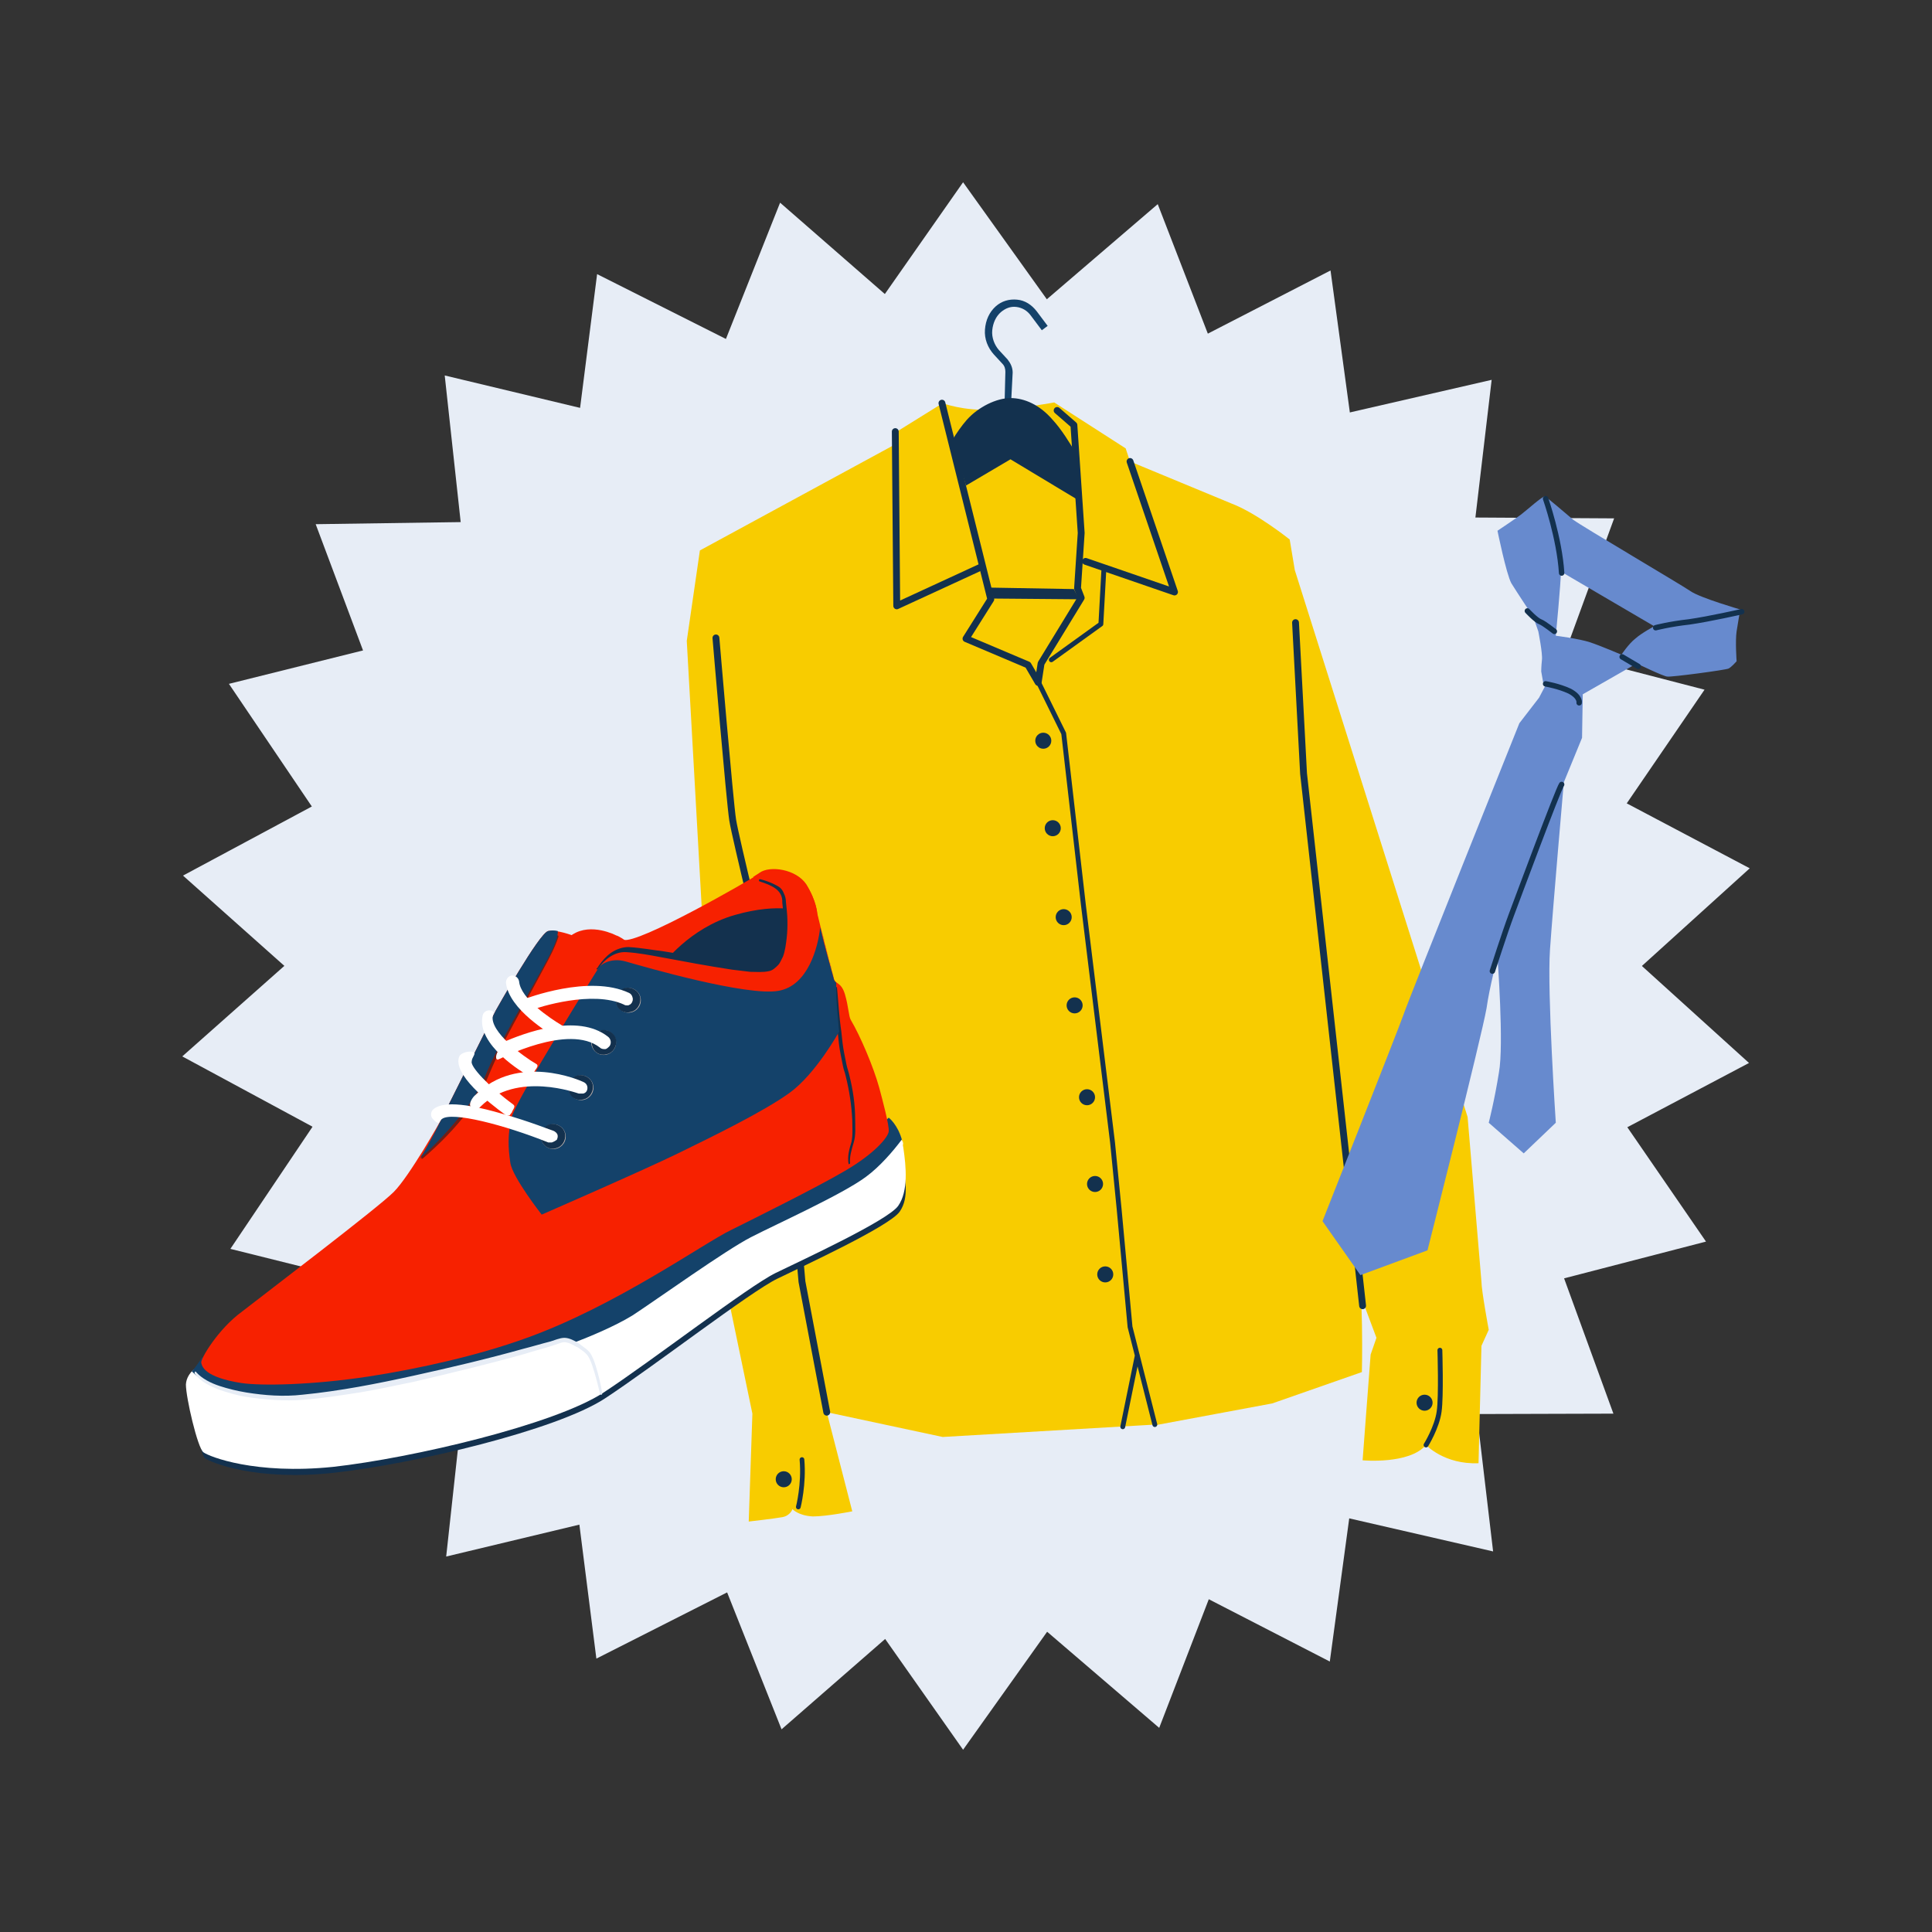
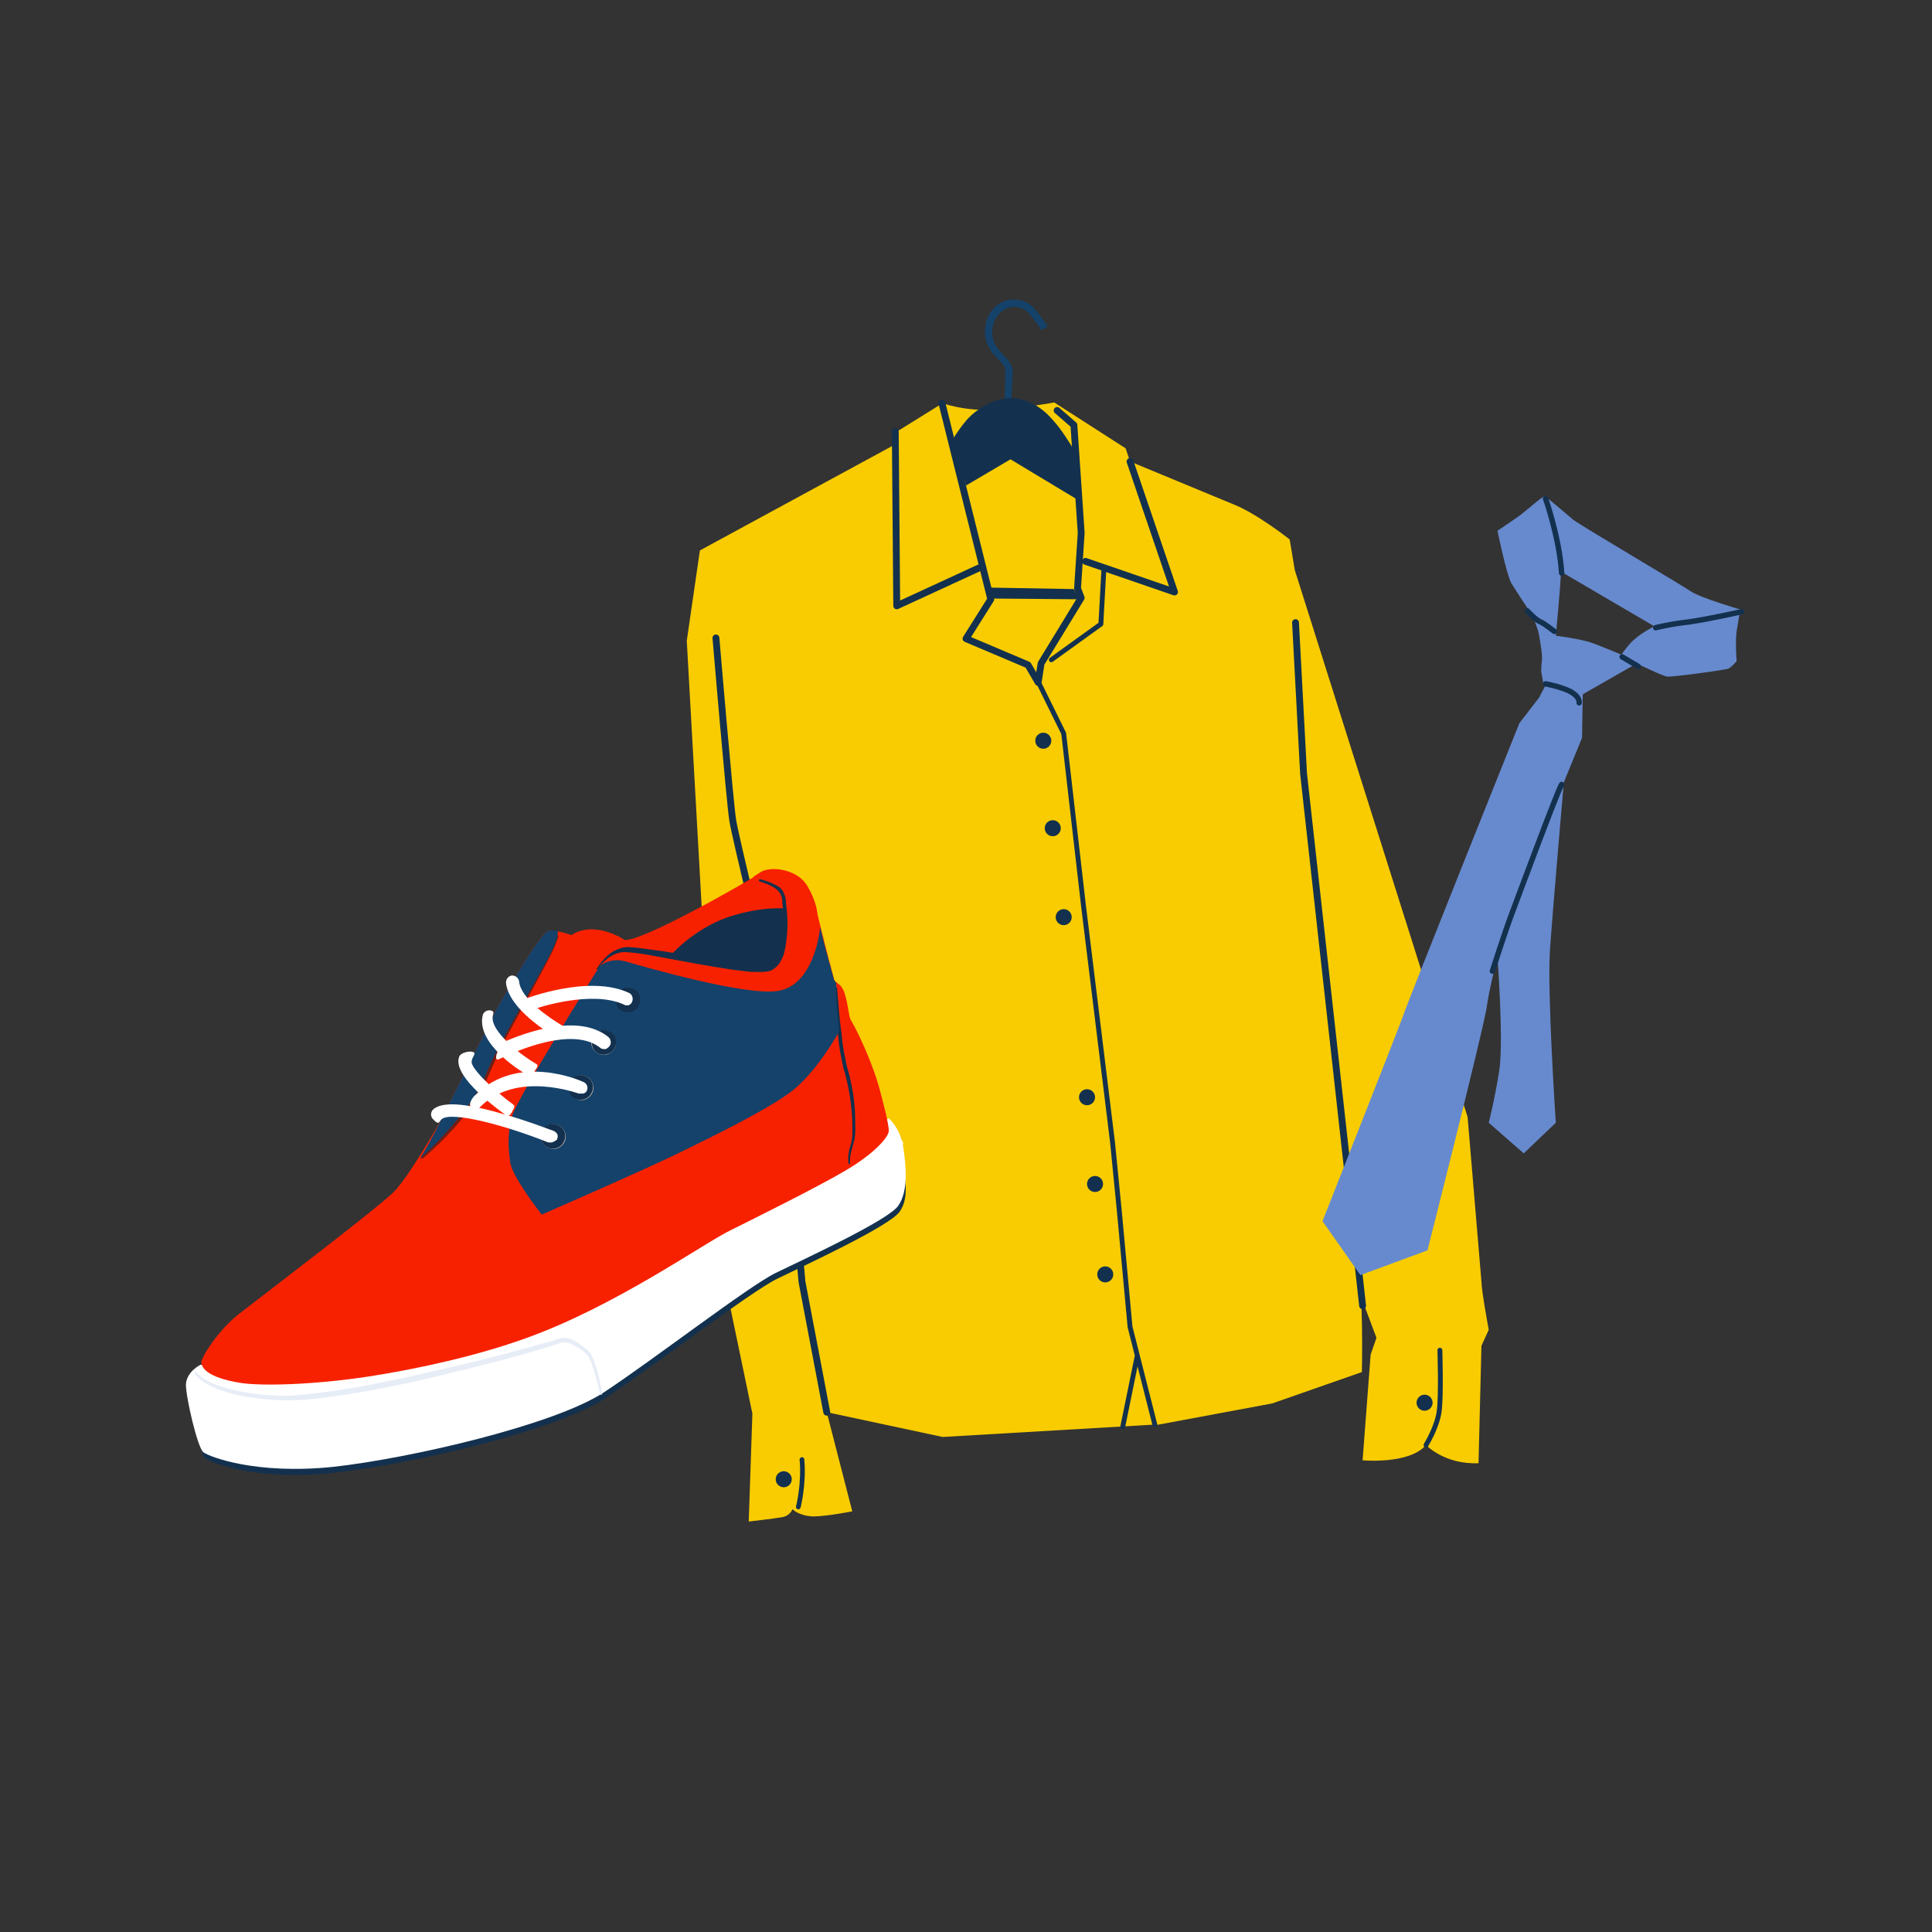
<svg xmlns="http://www.w3.org/2000/svg" width="265" height="265">
  <rect width="100%" height="100%" fill="#333333" stroke="none" />
  <g fill="none" fill-rule="evenodd">
    <g fill="#E7EDF6" fill-rule="nonzero">
-       <path d="m182.5 37.1 4.6 33.8 34.3.2-11.7 32 30.3 16-25.4 23 19.4 28.2-33.2 8.6 4 33.9-33.5-7.7L159 237l-26-22.3-25.8 22.5-12.6-31.7-33.4 8 3.7-33.9-33.3-8.3 19.1-28.4-25.6-22.8 30.2-16.2-12-32 34.3-.5 4.3-33.8L112.5 53l19.6-28L152 52.8z" />
-       <path d="m158.8 28 12.3 31.8 33.5-7.7-4 33.9 33.2 8.6-19.3 28.2 25.4 23-30.3 16 11.7 32.1-34.3.1-4.6 33.9-30.5-15.7-19.8 27.8-19.7-28-30.6 15.5-4.3-33.9-34.3-.4 12-32L25 144.9l25.6-22.7-19.2-28.4 33.3-8.3-3.7-34 33.4 8L107 27.8l25.8 22.5z" />
-     </g>
+       </g>
    <g transform="translate(94 41)">
      <path fill="#14426A" fill-rule="nonzero" d="m100.55 109.034 2.953-.528 1.512 8.466-2.954.528z" />
      <path d="M28.7 20 2 34.5.2 46.9l4.4 78.5 1.3 5.9-.4 3.8 3.7 17.8-.5 14.8s3.5-.4 4.6-.6c1.1-.2 1.4-1.1 1.4-1.1s.8.9 2.8 1c1.9 0 5.4-.7 5.4-.7l-3.5-13.6 15.9 3.4 29.1-1.7-3.3-14.6 3.3 14.7 16.1-3 12.3-4.3s.3-10.9-.8-18.8-4.9-38.9-4.9-38.9l6.2 49 1.5 4-.8 2.3-1.1 14.5s6.4.6 8.7-2.1c0 0 2.5 2.7 7.2 2.5l.4-16.1 1-2.2s-1-5.4-1-6.6l-1.9-22.6-23.7-75-.7-4.2s-4.5-3.6-7.9-4.9c-3.4-1.4-14-5.8-14-5.8l-.6-1.8-9.8-6.3s-4.1.8-8.3 1c-4.2.2-7-.9-7-.9l-6.6 4.1V20z" fill="#F8CC00" fill-rule="nonzero" />
      <circle fill="#13314E" fill-rule="nonzero" cx="49.1" cy="60.6" r="1.1" />
      <circle fill="#13314E" fill-rule="nonzero" cx="50.4" cy="72.6" r="1.1" />
      <circle fill="#13314E" fill-rule="nonzero" cx="51.9" cy="84.8" r="1.1" />
-       <circle fill="#13314E" fill-rule="nonzero" cx="53.4" cy="96.9" r="1.1" />
      <circle fill="#13314E" fill-rule="nonzero" cx="55.1" cy="109.5" r="1.1" />
      <circle fill="#13314E" fill-rule="nonzero" cx="56.2" cy="121.4" r="1.1" />
      <circle fill="#13314E" fill-rule="nonzero" cx="57.6" cy="133.8" r="1.1" />
      <circle fill="#13314E" fill-rule="nonzero" cx="13.5" cy="161.9" r="1.1" />
      <circle fill="#13314E" fill-rule="nonzero" cx="101.4" cy="151.4" r="1.1" />
      <path stroke="#13314E" stroke-width=".94" stroke-linecap="round" stroke-linejoin="round" d="m92.9 138.1-8.1-73-1.1-20.7" />
      <path stroke="#13314E" stroke-width=".666" stroke-linecap="round" stroke-linejoin="round" d="m50.2 49.5 6.8-4.9.4-7.3" />
      <path stroke="#13314E" stroke-width=".94" stroke-linecap="round" stroke-linejoin="round" d="m54.9 36 12.2 4.2L61 22.3" />
      <path d="M101.6 157.2s1.5-2.4 1.8-4.6c.3-2.1.1-8.4.1-8.4M48.4 52.5l3.5 7.1 2.7 23.5 4 32.6.9 9.1L61 141l3.4 13.4M62 144.9l-2 9.8" stroke="#13314E" stroke-width=".666" stroke-linecap="round" stroke-linejoin="round" />
      <path d="M19.4 152.7 16 134.8l-1.8-20.4-3.1-23.3S6.9 74 6.5 71.5c-.4-2.5-2.3-25-2.3-25M28.8 18.2l.2 23.9 11.5-5.3" stroke="#13314E" stroke-width=".94" stroke-linecap="round" stroke-linejoin="round" />
      <path d="M15.5 165.7s.8-3.1.5-6.5" stroke="#13314E" stroke-width=".644" stroke-linecap="round" stroke-linejoin="round" />
      <g fill-rule="nonzero">
        <path fill="#13314E" d="m42.3 41.1 11.7.1-.7-1.4-11.4-.2" />
        <path d="M44.7 14h-.9l.1-4c0-.4-.1-.8-.4-1.1l-1.2-1.3c-.8-.9-1.3-2.1-1.2-3.4.1-1.3.6-2.4 1.5-3.2.8-.7 1.8-1 2.9-.9 1.1.1 2 .7 2.7 1.6l1.5 2-.8.6-1.5-2c-.5-.7-1.2-1.1-2-1.2-.8-.1-1.5.2-2.1.7-.7.6-1.1 1.5-1.2 2.5-.1 1 .3 2 .9 2.7l1.2 1.3c.4.5.7 1.1.7 1.8l-.2 3.9z" fill="#14426A" />
      </g>
      <path d="m38.5 25.6 6.1-3.6 9.3 5.6-.3-6.4c-.9-1.5-2-3.3-3.2-4.6-1.8-2.1-3.9-3-5.8-3s-4.4 1.2-6 3c-.7.8-1.4 1.8-2 2.8l1.9 6.2z" fill="#13314E" fill-rule="nonzero" />
      <path stroke="#13314E" stroke-width=".94" stroke-linecap="round" stroke-linejoin="round" d="m35.2 14.3 6.7 26.9-3.4 5.4 8.5 3.6 1.4 2.4.4-2.6 5.5-9-.5-1.3.5-7.6-1-14.8-2.3-2" />
    </g>
    <path d="m217.1 95-.1 6.2-2.5 6.1s-1.5 17.2-1.9 23c-.4 5.8.8 23.7.8 23.7l-4.4 4.2-4.8-4.2s.8-3.1 1.4-6.9c.7-3.8-.2-15.8-.2-15.8s-1.1 4.1-1.5 7c-.7 4-8.1 33.2-8.1 33.2l-9.2 3.4-5.2-7.4s10.4-26.3 11.1-28.3c.7-2.1 15.9-40 15.9-40l2.7-3.5 1.1-2.1 4.9 1.4z" fill="#678ACE" fill-rule="nonzero" />
    <path d="m211.7 93.8-.3-1.7s0-.7.1-1.6c.1-.9-.5-3.9-.5-3.9l-.7-2s-2.2-3.3-3-4.6c-.7-1.3-1.9-7.2-1.9-7.2s2.4-1.6 3.2-2.2c.8-.6 3-2.6 3.3-2.5.3.1 2.7 2.2 3.9 3.2 1.2.9 14.8 8.9 16.1 9.8 1.3.9 6.8 2.5 6.8 2.5s-.3 1.7-.5 3 0 4.1 0 4.1-.7.8-1.1 1c-.4.2-7.9 1.2-8.4 1.1-.5 0-4.2-1.8-4.2-1.8l-7.7 4.4-5.1-1.6zm12.6-6.2c.9-.8 2.6-1.7 2.6-1.7l-12.8-7.5c0 1.5-.7 8.8-.7 8.8s3.2.4 4.7.9 4.3 1.7 4.3 1.7 1-1.5 1.9-2.2z" fill="#678ACE" fill-rule="nonzero" />
    <path d="M216.6 96.4s.2-.8-1.3-1.6c-1.5-.7-3.3-1-3.3-1M213.2 86.6s-1.4-1.1-1.9-1.3c-.6-.2-1.8-1.5-1.8-1.5M214.2 107.6c-.5.7-6 15.5-6.9 17.9-.9 2.4-2.6 7.7-2.6 7.7M212 68.4s1.9 5.4 2.2 10.2M227.1 86.1s1.9-.5 4.6-.8c2.8-.4 7.2-1.4 7.2-1.4M222.5 90.1l2.2 1.3" stroke="#13314E" stroke-width=".745" stroke-linecap="round" stroke-linejoin="round" />
    <g transform="translate(25 119)">
      <path d="M97.1 35.2s1.2 1.8 1.6 4.6c.4 2.7 1.1 5.4-.3 7.4-1.4 2-13.1 7.4-16.8 9.2-3.7 1.8-16.9 12-23.6 16.4-6.7 4.4-26.3 9-37.1 10.2-10.8 1.2-17-1.4-17.8-2-.8-.6-1.4-7.7-1.3-9.5.1-1.8.9-2.5.9-2.5l28.4-.5 37.1-15.6 28.9-17.7z" fill="#13314E" fill-rule="nonzero" />
      <path d="M96.9 34.4s1.6 1.3 2 4c.4 2.7.7 6-.7 8s-13.1 7.4-16.8 9.2c-3.7 1.8-16.9 12-23.6 16.4-6.7 4.4-26.3 9-37.1 10.2-10.7 1.1-17-1.4-17.8-2-.8-.6-2.4-7.5-2.4-9.3.1-1.8 2-2.7 2-2.7l28.4-.5L68 52.1l28.9-17.7z" fill="#FFF" fill-rule="nonzero" />
      <g opacity=".77">
        <path d="M97 34.4c0 .1 0 .1 0 0 0 .1 0 .1 0 0zM97.8 35.3l.1.1c-.1 0-.1 0-.1-.1zM97.9 35.6s.1.1.1.2c0-.1-.1-.2-.1-.2zM96.9 34.4c.1 0 .1 0 0 0 .1 0 .1 0 0 0zM98.1 35.8c0 .1.1.1.1.2-.1 0-.1-.1-.1-.2zM97.3 34.7s0 .1 0 0c0 .1 0 0 0 0zM97.5 35c.1.1.1.2.2.3-.1-.1-.1-.2-.2-.3z" fill="#E0D1C9" fill-rule="nonzero" />
        <path d="M1 69.6c0 .1-.1.1-.1.2.7.7 1.5 1.6 2.2 1.9 1.7.8 4.3 2.7 8.9 2.9 5.8.3 18.1-2 27.6-4.3 6.5-1.6 11.5-4 12.2-4.3 1.6-.6 1.7.4 2.4.2 1.9-.7 5.5-2.1 8.1-3.8 3.6-2.3 13.2-9 16.8-10.8 3.6-1.8 12.8-6.6 16.2-9.1 1.5-1.1 2.7-2.6 3.6-4.6 0-.2-.1-.3-.1-.5-1.2 1.5-3 3.7-4.9 5.1-3.3 2.4-12.3 6.5-15.8 8.3-3.5 1.8-12.8 8.4-16.2 10.7-2.5 1.6-6.1 3.1-7.9 3.7-.7.2-.8-.8-2.3-.2-1.6.6-29.2 8.3-38.7 7.8-4.5-.3-7.3-1.1-8.9-1.8-1.2-.6-2.2-1.3-2.7-1.8M1.2 69.4l.1.1" fill="#FFF" fill-rule="nonzero" />
        <path d="m1.4 69.1-.2.3c-.1.1-.1.2-.2.2" />
        <path d="M98.5 36.8c0 .1.1.1.1.2 0 0 0-.1-.1-.2zM98.2 36.1c0 .1.1.1.1.2 0 0 0-.1-.1-.2zM98.4 36.5c0 .1.1.1.1.2-.1-.1-.1-.2-.1-.2z" fill="#E0D1C9" fill-rule="nonzero" />
        <path d="M98 35.7s0 .1.1.1c0 0-.1 0-.1-.1zM98.2 36s0 .1.1.1c-.1 0-.1 0-.1-.1zM98.7 37.4c0-.1-.1-.3-.1-.4 0 .2.1.3.1.4zM98.5 36.7c0 .1 0 .1.1.2-.1-.1-.1-.2-.1-.2zM98.3 36.3s0 .1.1.1c0 0-.1 0-.1-.1zM97.3 34.8c.1 0 .1 0 0 0 .1 0 .1 0 0 0z" fill="#764A3D" fill-rule="nonzero" />
      </g>
-       <path d="M2.7 67.2s-.8 1.3-1.4 1.9c.5.5 1.5 1.3 2.7 1.8 1.6.8 4.4 1.6 8.9 1.8 9.5.5 37.1-7.1 38.7-7.8 1.5-.6 1.6.4 2.3.2 1.8-.7 5.3-2.1 7.9-3.7 3.5-2.3 12.7-8.9 16.2-10.7 3.5-1.8 12.6-5.9 15.8-8.3 1.9-1.4 3.7-3.5 4.9-5.1-.6-2.1-1.8-3-1.8-3s-5.3 5.5-21 13.7c-8 4.2-29.4 13.2-46 17.2-16 4.1-27.2 2-27.2 2z" fill="#14426A" fill-rule="nonzero" />
      <path d="M87.1 6.3s1.2 5 2.3 9c.2.7 1 .4 1.5 2.1.5 1.7.5 3 .8 3.5 1.3 2.2 3.1 6.4 3.9 9.3.4 1.5 1.4 5.2 1.3 6-.1.8-1.9 3-6 5.4-4.1 2.4-12.6 6.6-15.6 8.1-3.6 1.7-15.9 10.5-28.3 14.9-6.4 2.3-14.3 4.1-21.4 5.2-7.9 1.2-14.8 1.3-17.5.9-5.1-.8-5.4-2.3-5.5-2.8-.1-.5 2.3-4.6 5.6-7 3.2-2.5 18.6-14.2 20.8-16.4 2.2-2.2 6.5-9.9 6.5-9.9l7.5-15s6-10.7 7.2-10.9c1.2-.2 3.3.6 3.3.6s1.5-.7 2.7-.7c1.2 0 2.9.8 4.3 1.3 1.9.7 17.4-8.2 18.7-9.1 1.4-1 5-.5 6.4 1.6 1.4 2.1 1.5 3.9 1.5 3.9z" fill="#F72100" fill-rule="nonzero" />
      <path d="M62.3 11.2s-2-1.7-2.8-1.9c0 0-3.4-1.8-6-.1S51 10.7 50 12.6 39.2 32.7 38.4 33.7c-.8.9-2 2.3-2 2.3s-.2.8.5.7c.6-.1 1.1-1.9 3.3-1.4 2.2.6 3.9 3.4 4.5 3.3.6-.1-.2-3.1.8-4.9.9-1.8 11.3-19.4 11.3-19.4s1.7-3.7 5.5-3.1z" fill="#F72100" fill-rule="nonzero" />
      <path d="M85.7 9.2s-3.8-1.8-9.6.4c-2 .7-6.1 4.4-6.1 4.4l3.3 1.7 7.3-.5 4.5-4.1" fill="#3B1C15" fill-rule="nonzero" opacity=".57" />
      <path d="M85.2 6.1s-3.1-1.4-9.4.4c-6.3 1.8-9.9 6.8-9.9 6.8l10.4 2.1 6.4-.1 2.7-5.4" fill="#13314E" fill-rule="nonzero" />
      <g fill-rule="nonzero">
        <path d="M88.8 12.8v.1-.1zM89.1 13.8v.1-.1zM89.2 14.3v.1-.1zM87.9 9.6v.1c.1 0 .1-.1 0-.1zM88.5 11.9v.2c.1-.1.1-.1 0-.2zM88.2 10.5v.2-.2zM88.3 10.9v.2-.2zM88.7 12.3v.2-.2zM89.3 14.8v.1c.1-.1 0-.1 0-.1zM88.1 10v.2-.2zM89.6 15.5s0 .1 0 0c0 .1 0 0 0 0z" fill="#9D7B61" />
        <path d="M60.9 13c2.4.7 16.6 4.8 20.9 4 4-.7 5.3-5.9 5.7-8.8v.1c-.3-1.1-.4-1.9-.4-1.9s-.1-1.8-1.5-4.1C84.2.2 80.6-.3 79.2.7c-.1.1-.5.3-.9.6 1.6.4 3.8 1 4.2 2.2.7 1.8.8 9.2-1.6 10.1-2.4 1-16.8-2.5-19.9-2.4-3.1.1-4.7 4-4.7 4 .6-.9.9-1.4.9-1.4s1.3-1.5 3.7-.8z" fill="#F72100" />
        <path d="M87.7 8.8V9c.1-.1.1-.2 0-.2zM87.7 8.4v.1-.1zM87.8 9.1v.2c.1-.1 0-.1 0-.2zM89.5 15.4c0 .1 0 .1 0 0 0 .1 0 .1 0 0zM87.7 8.6v.2-.2zM88.2 10.6c0 .1 0 .2.1.3 0-.1-.1-.2-.1-.3zM88.3 11c0 .1.1.3.1.4 0-.1 0-.2-.1-.4zM87.8 8.9c0 .1 0 .1.1.2-.1 0-.1-.1-.1-.2zM88 9.7c0 .1.1.2.1.3-.1-.1-.1-.2-.1-.3zM87.9 9.3c0 .1.1.2.1.3-.1-.1-.1-.2-.1-.3zM88.1 10.2c0 .1 0 .2.1.2-.1 0-.1-.1-.1-.2zM89.5 15.3v.1-.1zM88.4 11.5c0 .1.1.3.1.4 0-.1 0-.3-.1-.4zM89.4 14.9c0 .1.1.3.1.4 0-.1-.1-.3-.1-.4zM87.6 8.2c0 .1 0 .2.1.3-.1-.2-.1-.2-.1-.3zM88.7 12.5c0 .1.1.2.1.3 0-.1-.1-.2-.1-.3zM88.6 12.1c0 .1.1.2.1.3-.1-.2-.1-.2-.1-.3zM88.8 13c0 .1.1.3.1.4 0-.2 0-.3-.1-.4zM89 13.4c0 .1.1.3.1.4-.1-.1-.1-.2-.1-.4zM89.1 14c0 .1.1.2.1.3 0-.1-.1-.2-.1-.3zM89.2 14.4c0 .1.1.2.1.3 0 0 0-.2-.1-.3z" fill="#9D7B61" />
      </g>
      <path d="M89.8 16.4c.2 2 .3 4.1.6 6.1.1 1 .2 2 .4 3l.3 1.5c.1.5.3 1 .4 1.5.5 2 .8 4 .8 6.1 0 1 .1 2.1-.2 3.1-.3 1-.6 2-.5 2.9l-.2.1c-.2-1.1.1-2.1.4-3.1.2-1 .1-2 .1-3-.1-2-.4-4-.9-6-.1-.5-.3-.9-.4-1.5l-.3-1.5c-.2-1-.3-2-.4-3.1-.2-2-.3-4.1-.3-6.1h.2z" fill="#13314E" fill-rule="nonzero" />
      <path d="M81.8 16.9c-4.3.8-18.5-3.3-20.9-4-2.4-.7-3.7.7-3.7.7s-11.4 18.2-12 20.6c-.6 2.4-.5 4.3-.2 6.3s4.3 7.1 4.3 7.1 14-6.1 18.7-8.4c4.7-2.3 11.7-5.7 15.3-8.3 3.6-2.6 6.8-8.4 6.8-8.4s-.5-4.4-.4-6.7c-.1-.1-.2-.2-.3-.4-.7-2.5-1.5-5.4-1.9-7.2-.3 2.8-1.7 8-5.7 8.7z" fill="#14426A" fill-rule="nonzero" />
      <path d="M1.9 69.2c.8.9 2 1.5 3.2 1.9 1.2.4 2.5.7 3.7.9 2.5.4 5.1.6 7.7.3 5.1-.5 10.2-1.5 15.2-2.6s10.1-2.3 15.1-3.7c1.2-.3 2.5-.7 3.7-1l.9-.3c.3-.1.7-.2 1-.2.7 0 1.4.4 1.9.7.3.2.5.4.8.6l.4.3.4.4c.4.6.6 1.2.8 1.8.4 1.3.7 2.5.9 3.8 0 .1 0 .2-.1.2s-.2 0-.2-.1c-.3-1.3-.6-2.5-1-3.7-.2-.6-.4-1.2-.8-1.7l-.3-.3-.4-.3c-.3-.2-.5-.4-.8-.5-.5-.3-1.1-.6-1.6-.6-.3 0-.5.1-.8.2l-.9.3c-1.2.4-2.5.7-3.7 1.1-5 1.4-10 2.6-15.1 3.8-2.5.5-5.1 1.1-7.6 1.5-2.6.4-5.1.8-7.7 1-2.6.2-5.2 0-7.8-.4-1.3-.2-2.6-.6-3.8-1-1.2-.5-2.4-1-3.3-2.2v-.2c.1-.1.2-.1.2 0z" fill="#E7EDF6" fill-rule="nonzero" />
      <path d="M57.1 13.5c.5-.7 1-1.3 1.7-1.8s1.6-.8 2.4-.8c1.7.1 3.3.4 4.9.6 3.2.5 6.5 1.1 9.7 1.6l2.4.3c.8.1 1.6.1 2.3 0 .6-.1 1.1-.8 1.3-1.5.3-.7.4-1.5.5-2.3.2-1.6.2-3.2 0-4.8.1-1.8-1.6-2.4-3.1-2.9-.1 0-.1-.1-.1-.2s.1-.1.2-.1c.8.2 1.6.5 2.3.9.4.2.7.5.9 1 .2.4.3.8.3 1.2.2 1.7.3 3.3.1 5-.1.8-.2 1.7-.5 2.5l-.3.6c-.1.2-.2.4-.4.6-.3.3-.7.7-1.2.8-.9.2-1.7.1-2.6.1-.8-.1-1.6-.2-2.5-.3-3.3-.5-6.5-1.1-9.7-1.7-1.6-.3-3.2-.6-4.8-.7-1.6-.1-3 1-3.9 2.3 0 .1-.1.1-.2 0 .3-.3.3-.4.3-.4z" fill="#13314E" fill-rule="nonzero" />
      <circle fill="#C0B3AC" fill-rule="nonzero" cx="50.9" cy="36.9" r="1.7" />
      <path d="M49.7 37.1c-.1-.6.3-1.3.9-1.4.6-.1 1.3.3 1.4.9.1.6-.3 1.3-.9 1.4-.6.2-1.2-.2-1.4-.9z" stroke="#13314E" stroke-width="1.035" stroke-linecap="round" stroke-linejoin="round" />
      <circle fill="#C0B3AC" fill-rule="nonzero" cx="54.7" cy="30.2" r="1.7" />
      <path d="M53.5 30.4c-.1-.6.3-1.3.9-1.4.6-.1 1.3.3 1.4.9.1.6-.3 1.3-.9 1.4-.7.2-1.3-.2-1.4-.9z" stroke="#13314E" stroke-width="1.035" stroke-linecap="round" stroke-linejoin="round" />
      <circle fill="#C0B3AC" fill-rule="nonzero" cx="57.8" cy="24" r="1.7" />
      <path d="M56.7 24.2c-.1-.6.3-1.3.9-1.4.6-.1 1.3.3 1.4.9.1.6-.3 1.3-.9 1.4-.7.2-1.3-.2-1.4-.9z" stroke="#13314E" stroke-width="1.035" stroke-linecap="round" stroke-linejoin="round" />
-       <circle fill="#C0B3AC" fill-rule="nonzero" cx="61.2" cy="18.2" r="1.7" />
      <path d="M60 18.4c-.1-.6.3-1.3.9-1.4.6-.1 1.3.3 1.4.9.1.6-.3 1.3-.9 1.4-.7.2-1.3-.2-1.4-.9z" stroke="#13314E" stroke-width="1.035" stroke-linecap="round" stroke-linejoin="round" />
      <path d="M32.9 39.5c1.1-1 2.1-2.1 3.1-3.2s1.9-2.2 2.8-3.4c.9-1.2 1.6-2.4 2.2-3.8.6-1.3 1.1-2.8 1.8-4.1 1.4-2.7 2.8-5.3 4.3-7.8l2.2-3.9c.7-1.3 1.5-2.6 2-3.9 0-.1.1-.1.2-.1s.1.1.1.2c-.5 1.5-1.2 2.8-1.9 4.1l-2.1 3.9c-1.4 2.6-2.9 5.2-4.2 7.9-.3.7-.6 1.3-.9 2l-.9 2.1c-.6 1.4-1.5 2.7-2.4 3.9-1.8 2.4-3.9 4.5-6.2 6.5-.1.1-.2 0-.2 0 0-.3 0-.4.1-.4z" opacity=".69" fill="#391C1E" fill-rule="nonzero" />
      <path d="M41.6 28.5c1.4-3.6 6-11.3 8.7-16.3.7-1.4 1.3-2.7 1.2-3.5-.5-.1-.9-.1-1.3 0C49 8.9 43 19.6 43 19.6l-7.5 15s-1.6 3.3-2.9 5.3c2.7-2.3 7.7-7.8 9-11.4z" fill="#14426A" fill-rule="nonzero" />
      <g fill="#FFF" fill-rule="nonzero">
        <path d="M61.1 18.9c-.2 0-.4 0-.5-.1-4.3-2-11.6.3-12.9.8-.2.1-.5.1-.7 0-.5-.2-.7-.7-.5-1.1.1-.4.4-.5.5-.5.1 0 8.8-3.4 14.3-.8.4.2.6.7.4 1.2-.1.3-.4.5-.6.5zm-13 .3c0 .1-.1.1-.1.2 0-.1.1-.2.1-.2z" />
        <path d="M51.7 23.3c-.2 0-.4 0-.6-.1-.6-.4-6.3-3.7-6.7-7.4 0-.5.3-.9.8-1 .5 0 .9.3 1 .8.2 2.4 4.3 5.1 5.8 6 .4.2.6.8.3 1.2-.1.3-.4.5-.6.5z" />
        <path d="M58 24.9c-.2 0-.5 0-.7-.2-4.3-3.4-13.8 1.6-13.9 1.6-.4.2-.5-.4-.1-1.1.4-.6.3-1 .6-1.2 3-1.3 10.3-4.1 14.5-.8.4.3.5.9.2 1.3-.2.2-.4.4-.6.4z" />
        <path d="M47.6 28.6c-.8-.4-7.3-4.3-6.4-8.3.1-.5.6-.8 1.1-.7.5.1.4.3.3.7-.5 2.2 4.3 5.7 5.9 6.6.4.2.2.5-.1.9-.2.4-.6.9-.8.8zM44.8 34c-.2 0-.3.1-.5-.1-2.2-1.6-7.3-5.6-6.3-8 .2-.5 1.4-.8 1.9-.6.5.2-.2.7-.2 1.3-.2.7 2.3 3.4 5.7 5.9.4.3-.1.7-.2 1.1-.3.3-.2.4-.4.4z" />
        <path d="M54.9 31h-.5c-.1 0-8.5-3.2-13.5 1.8-.3.4-.9.4-1.3 0-.4-.3.2-1.3.6-1.6 5.8-5.8 14.4-2 14.8-1.8.5.2.7.7.5 1.2-.1.2-.3.4-.6.4z" />
        <path d="M50.7 37.7h-.5c-6-2.4-13.3-4.3-14.6-3.2-.2.1-.3.5-.5.5-.3 0-.6-.4-.8-.6-.3-.4-.2-1 .2-1.3.8-.6 2.7-1.3 9.5.7 3.6 1 6.8 2.3 6.9 2.3.5.2.7.7.5 1.2-.1.1-.4.3-.7.4z" />
      </g>
    </g>
  </g>
</svg>